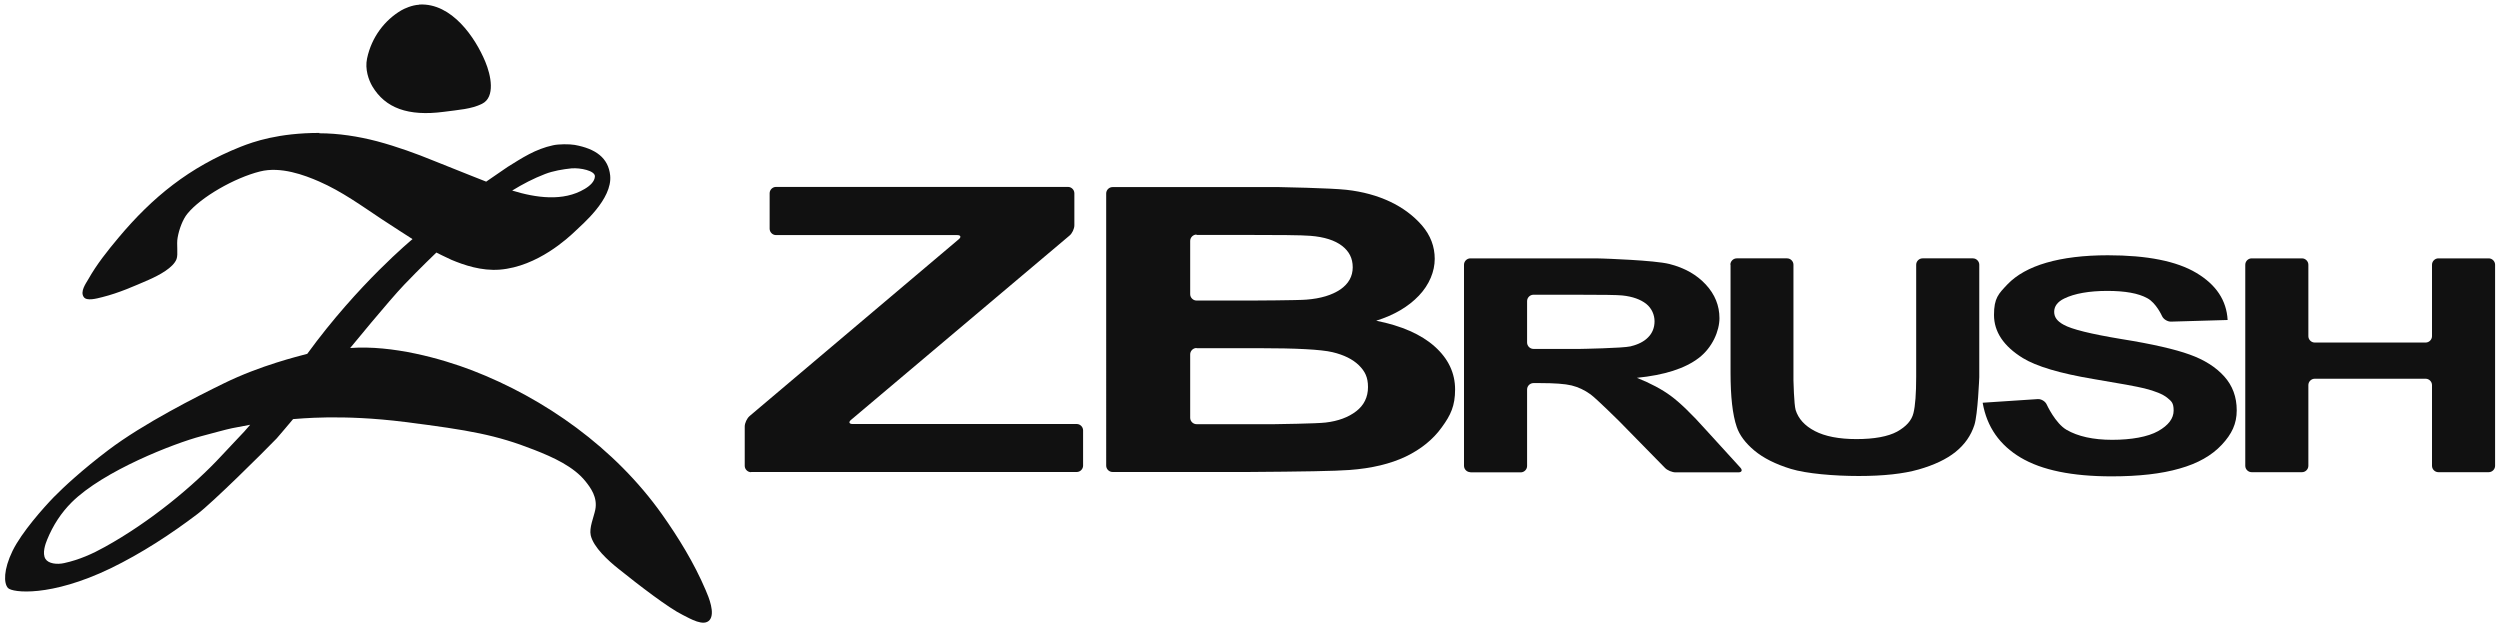
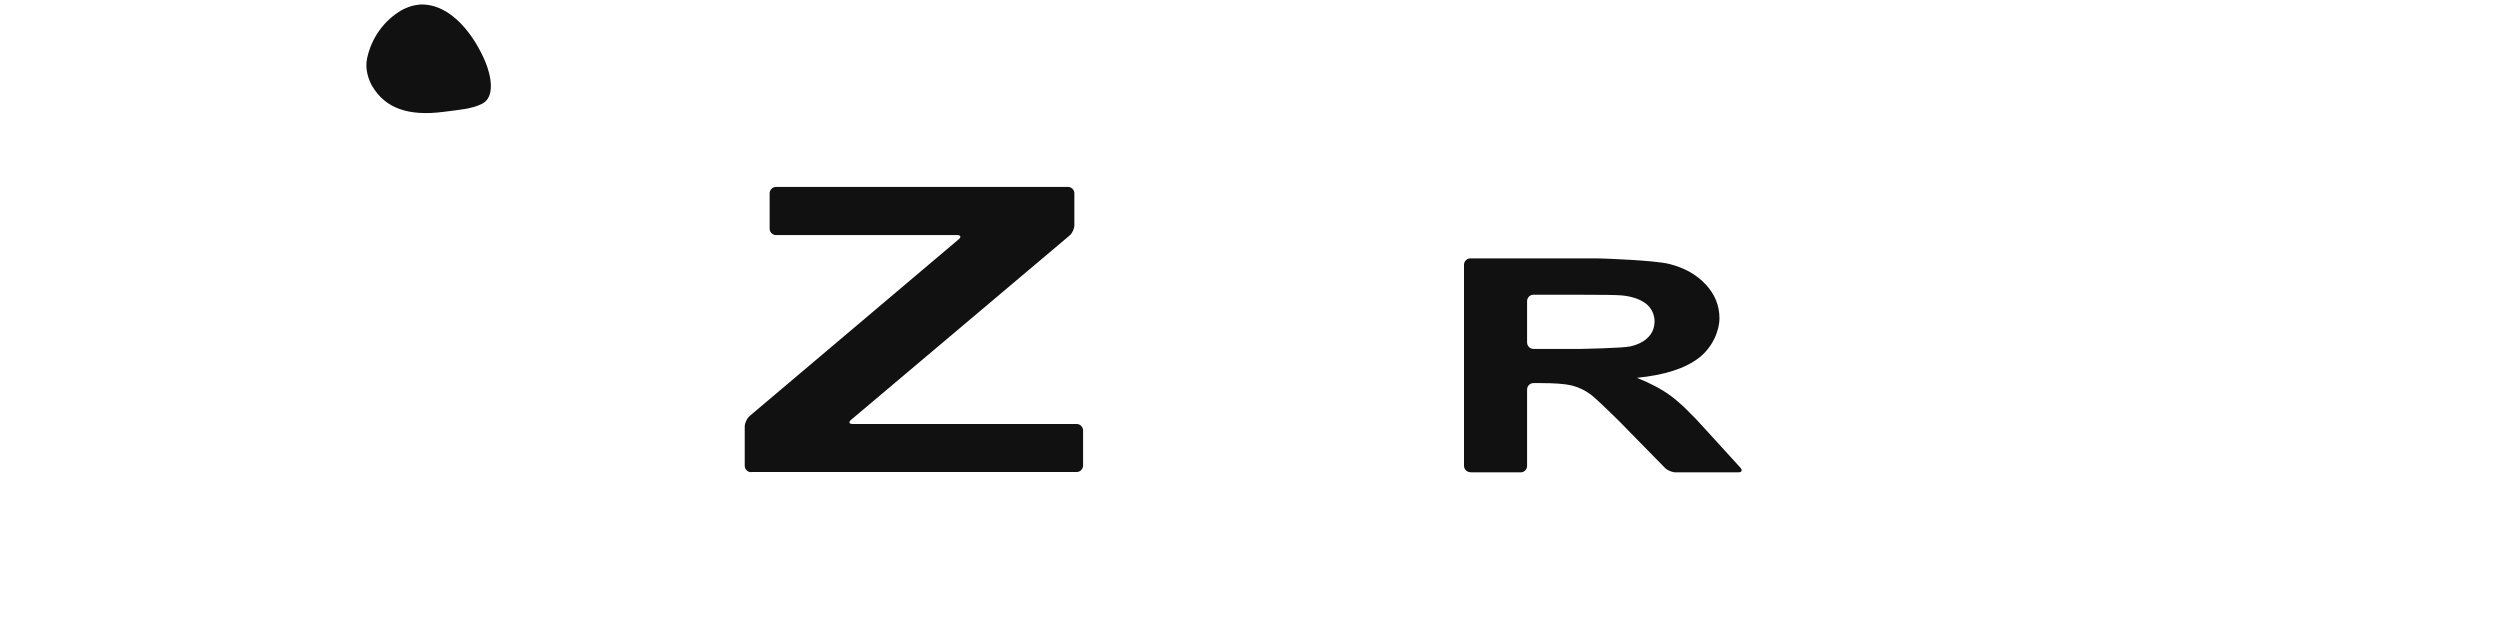
<svg xmlns="http://www.w3.org/2000/svg" version="1.1" viewBox="0 0 1375 345">
  <defs>
    <style>
      .cls-1, .cls-2 {
        fill: #111;
      }

      .cls-2 {
        fill-rule: evenodd;
      }
    </style>
  </defs>
  <g>
    <g id="Layer_1">
      <g id="Layer_1-2" data-name="Layer_1">
        <g>
          <path class="cls-1" d="M413.1,259.7c-1.9,0-3.5-1.6-3.5-3.5v-21.6c0-1.9,1.2-4.5,2.7-5.8l115-97.2c1.5-1.2,1.1-2.3-.8-2.3h-99.7c-1.9,0-3.5-1.6-3.5-3.5v-19.5c0-1.9,1.6-3.5,3.5-3.5h160.6c1.9,0,3.5,1.6,3.5,3.5v17.6c0,1.9-1.2,4.5-2.7,5.7l-120.1,101.3c-1.5,1.2-1.1,2.3.8,2.3h123.3c1.9,0,3.5,1.6,3.5,3.5v19.4c0,1.9-1.6,3.5-3.5,3.5h-179.1Z" />
-           <path class="cls-1" d="M608.4,106.4c0-1.9,1.6-3.5,3.5-3.5h91.6s28.1.5,37.1,1.5c8.9,1,16.9,3.2,23.9,6.5s12.9,7.7,17.6,13.1c4.7,5.5,7,11.6,7,18.4s-2.9,14.1-8.7,20.2c-5.8,6.1-13.6,10.7-23.5,13.8,14,2.8,24.7,7.5,32.2,14.2s11.2,14.6,11.2,23.6-2.4,14.1-7.3,20.8c-4.8,6.7-11.5,12.1-19.8,16.1-8.4,4-18.7,6.5-31,7.4-7.7.6-26.3.9-55.8,1.1h-74.5c-1.9,0-3.5-1.6-3.5-3.5V106.4h0ZM658.1,129c-1.9,0-3.5,1.6-3.5,3.5v29.3c0,1.9,1.6,3.5,3.5,3.5h30.3s25.7-.1,30.1-.5c7.9-.6,14.1-2.5,18.7-5.6,4.5-3.1,6.8-7.2,6.8-12.2s-2-8.8-5.9-11.8-9.7-4.9-17.4-5.5c-4.6-.4-17.8-.5-39.5-.5h-23.1v-.2ZM658.1,191.4c-1.9,0-3.5,1.6-3.5,3.5v34.9c0,1.9,1.6,3.5,3.5,3.5h42.8s23.7-.3,28.2-.9c6.9-.8,12.5-2.9,16.8-6.2s6.5-7.8,6.5-13.3-1.7-8.7-5-12c-3.4-3.3-8.2-5.7-14.5-7.2s-20-2.2-41-2.2h-33.8Z" />
          <path class="cls-1" d="M808.7,259.7c-1.9,0-3.5-1.6-3.5-3.5v-110.6c0-1.9,1.6-3.5,3.5-3.5h66c1.9,0,5.1,0,7,.1,0,0,28.2.9,36.5,3s15,5.9,20,11.3c5,5.4,7.5,11.6,7.5,18.5s-3.8,16.1-11.4,21.9c-7.6,5.8-18.9,9.4-34,10.9,7.5,3,13.7,6.3,18.6,9.9,4.9,3.6,11.5,9.9,19.7,19.1l18.6,20.4c1.3,1.4.8,2.6-1.1,2.6h-34.5c-1.9,0-4.6-1.1-5.9-2.5l-20.2-20.6c-1.4-1.4-3.6-3.6-4.9-5,0,0-12.5-12.4-15.8-14.8-3.3-2.4-6.8-4-10.4-4.9-3.7-.9-9.5-1.3-17.5-1.3h-3.5c-1.9,0-3.5,1.6-3.5,3.5v42.1c0,1.9-1.6,3.5-3.5,3.5h-27.7,0ZM839.9,188.4c0,1.9,1.6,3.5,3.5,3.5h25.7s23.5-.4,27.7-1.4c4.1-1,7.4-2.6,9.7-5,2.3-2.3,3.5-5.3,3.5-8.8s-1.5-7.1-4.6-9.6c-3.1-2.4-7.4-4-13.1-4.6-2.8-.3-11.3-.4-25.3-.4h-23.6c-1.9,0-3.5,1.6-3.5,3.5v22.8h0Z" />
-           <path class="cls-1" d="M951.7,145.6c0-1.9,1.6-3.5,3.5-3.5h27.7c1.9,0,3.5,1.6,3.5,3.5v63.7s.3,13.2,1.2,16.2c1.5,4.8,5,8.7,10.6,11.6,5.6,2.9,13.2,4.4,22.9,4.4s17.3-1.4,22.3-4.1c5-2.8,8-6.1,9-10.2,1-4,1.5-10.7,1.5-20v-61.6c0-1.9,1.6-3.5,3.5-3.5h27.7c1.9,0,3.5,1.6,3.5,3.5v54.8c0,1.9,0,5.1,0,7,0,0-.8,20.6-2.7,26.4-1.9,5.8-5.3,10.7-10.4,14.8-5,4-11.8,7.2-20.2,9.6-8.4,2.4-19.4,3.6-33,3.6s-28.8-1.3-37.3-3.9-15.2-6-20.1-10.1c-4.9-4.1-8.2-8.5-9.7-13-2.3-6.7-3.4-16.7-3.4-29.8v-59.2h0v-.2Z" />
-           <path class="cls-1" d="M1090.5,221.5l30.3-2c1.9-.1,4.1,1.2,4.9,3,0,0,4.7,10.3,10.9,13.9,6.2,3.6,14.6,5.5,25.1,5.5s19.6-1.6,25.3-4.8c5.7-3.2,8.5-7,8.5-11.3s-1.2-5.1-3.6-7.1c-2.4-1.9-6.5-3.6-12.5-5.1-4.1-1-13.3-2.7-27.8-5.1-18.6-3.1-31.6-7-39.1-11.6-10.5-6.5-15.8-14.4-15.8-23.7s2.5-11.6,7.4-16.8c5-5.2,12.1-9.2,21.4-11.9s20.6-4.1,33.8-4.1c21.6,0,37.8,3.2,48.7,9.7,10.9,6.5,16.6,15.1,17.2,25.9l-31.2.9c-1.9,0-4.1-1.3-4.9-3.1,0,0-3.2-7.2-8.1-9.8-4.9-2.7-12.2-4-22-4s-18,1.4-23.7,4.2c-3.7,1.8-5.5,4.3-5.5,7.3s1.7,5.2,5.2,7.1c4.4,2.5,15,5.1,31.9,7.9,16.9,2.7,29.4,5.6,37.4,8.5,8.1,2.9,14.4,6.9,19,12s6.9,11.3,6.9,18.7-2.7,13-8.2,18.9-13.2,10.3-23.2,13.1c-10,2.9-22.5,4.3-37.4,4.3-21.7,0-38.4-3.4-50-10.3-11.6-6.9-18.6-16.9-20.9-30" />
-           <path class="cls-1" d="M1238.4,259.7c-1.9,0-3.5-1.6-3.5-3.5v-110.6c0-1.9,1.6-3.5,3.5-3.5h27.7c1.9,0,3.5,1.6,3.5,3.5v39.3c0,1.9,1.6,3.5,3.5,3.5h61c1.9,0,3.5-1.6,3.5-3.5v-39.3c0-1.9,1.6-3.5,3.5-3.5h27.7c1.9,0,3.5,1.6,3.5,3.5v110.6c0,1.9-1.6,3.5-3.5,3.5h-27.7c-1.9,0-3.5-1.6-3.5-3.5v-44.4c0-1.9-1.6-3.5-3.5-3.5h-61c-1.9,0-3.5,1.6-3.5,3.5v44.4c0,1.9-1.6,3.5-3.5,3.5h-27.7Z" />
          <path class="cls-2" d="M230.6,2.5c18-1,30.9,18.4,36.3,31.4,3.1,7.4,5.7,19.5-1.8,23.2-5.8,2.9-12.8,3.3-21,4.4-19.7,2.6-32.2-2.1-39.3-14-2-3.4-4.2-9.4-2.9-15.4,2.5-11.8,9.8-21.1,18.8-26.4,1.7-1,5.9-2.9,9.8-3.1" />
-           <path class="cls-1" d="M175.6,73.3c10.5,0,21.5,1.7,31.8,4.4,11.2,3,21.8,6.9,30.6,10.5,16.9,6.8,29.4,11.7,29.4,11.7,0,0,8.6-5.9,11.8-8.1,7.9-4.9,15.2-9.8,25-11.9,3.1-.7,9-.7,11.9-.2,11.5,2.1,18.5,7.1,19.5,16.8,1.3,13.1-15.5,27-19.4,30.8-3.5,3.3-20.4,19.3-41.3,21-10.1.8-19.7-2.5-26.6-5.4-2.3-1-8.3-4-8.3-4,0,0-9.2,8.8-17.7,17.7s-29.7,34.8-29.7,34.8c23.3-1.7,50.1,5.8,67.1,12.3,39.9,15.4,78.5,42.6,104.5,79.3,8.9,12.6,17.5,26.5,23.9,41.5,1.8,4.1,5.3,12.8,2.2,16.5-3.2,3.8-10.6-.7-14.8-2.8-7.6-3.7-23.8-16.1-35.5-25.5-5.4-4.3-13.6-11.7-15.1-18.3-.9-4.2,1.6-9.7,2.5-14,1.4-6.9-2.6-12.2-5.4-15.7-6.5-8.1-17.7-13.2-28.2-17.3-20.9-8.2-35.5-10.8-70.9-15.3s-59.1-1.7-61.7-1.6c-2.7,3.2-6.2,7.4-9,10.6-7.5,7.8-35.5,35.5-43.6,41.6-14.5,11-30.7,21.6-47.8,29.9-33,15.9-54,13.4-56.4,10.8-2.4-2.6-2.5-10.1,2.5-20.4,5.1-10.4,17.1-23.8,22.7-29.6,5.6-5.7,15.9-15.2,29.9-25.8,19.4-14.7,48.8-29.5,63.5-36.7,20.4-10,40.9-14.9,46-16.3,28.1-38.6,57.9-63.1,57.9-63.1,0,0-11.9-7.6-17-11-11-7.3-21.8-15.2-34.4-20.7-8-3.5-21.1-8.4-32.5-5.5-14,3.5-32.5,14.1-39.9,23.2-2.5,3-4.6,8.5-5.4,13.2-.7,3.7.4,9.1-.6,11.8-1.8,4.7-9.4,8.8-15.3,11.4-8.1,3.5-16.3,7.2-25.5,9.5-3.1.8-8.6,2.3-10.2,0-2.2-3,1.2-7.6,2.4-9.7,4.8-8.5,10.6-15.7,16.7-23,18.6-22.2,38.8-38.7,67.2-50,7.1-2.8,20.8-7.6,43.3-7.6M314.3,92.6c-4.8.5-10.1,1.4-14.5,3.1-6.5,2.5-12.2,5.5-18.1,9.1,13,4,28.1,6.2,39.9-.9,2.9-1.7,5.5-4.1,5.6-6.9.1-3.1-8-4.8-12.8-4.4M137.7,233.6s-6.5,1.2-10,1.9-11.6,3-17,4.4c-14.8,3.9-53.8,19-71.3,36.4-5.7,5.7-10.2,12.5-13.5,20.6-.9,2.2-2.8,7.4-.9,10.5,1.6,2.6,6.3,3.2,10.3,2.3,8.3-1.8,15.8-5.2,22.4-8.9,25-13.8,49-33.8,63.9-49.9,4.8-5.2,11-11.6,12.8-13.6,1.8-2,3.4-3.9,3.4-3.9" />
        </g>
      </g>
    </g>
  </g>
</svg>